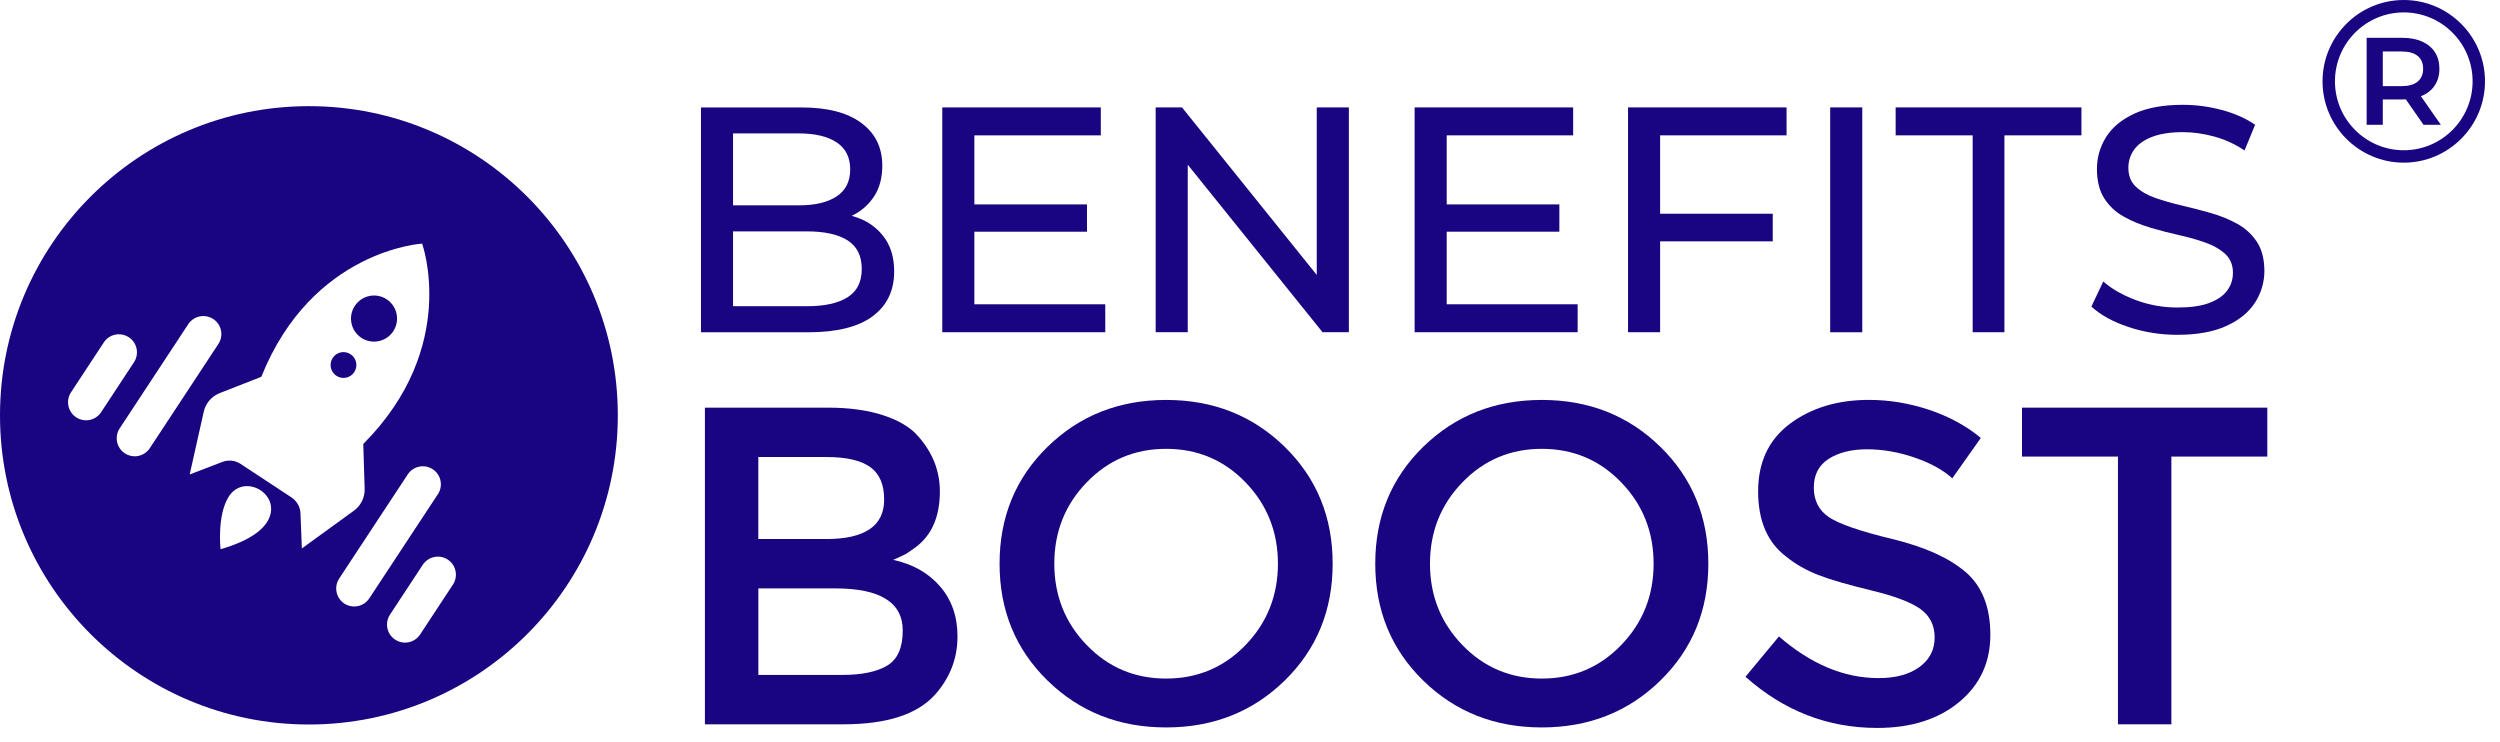
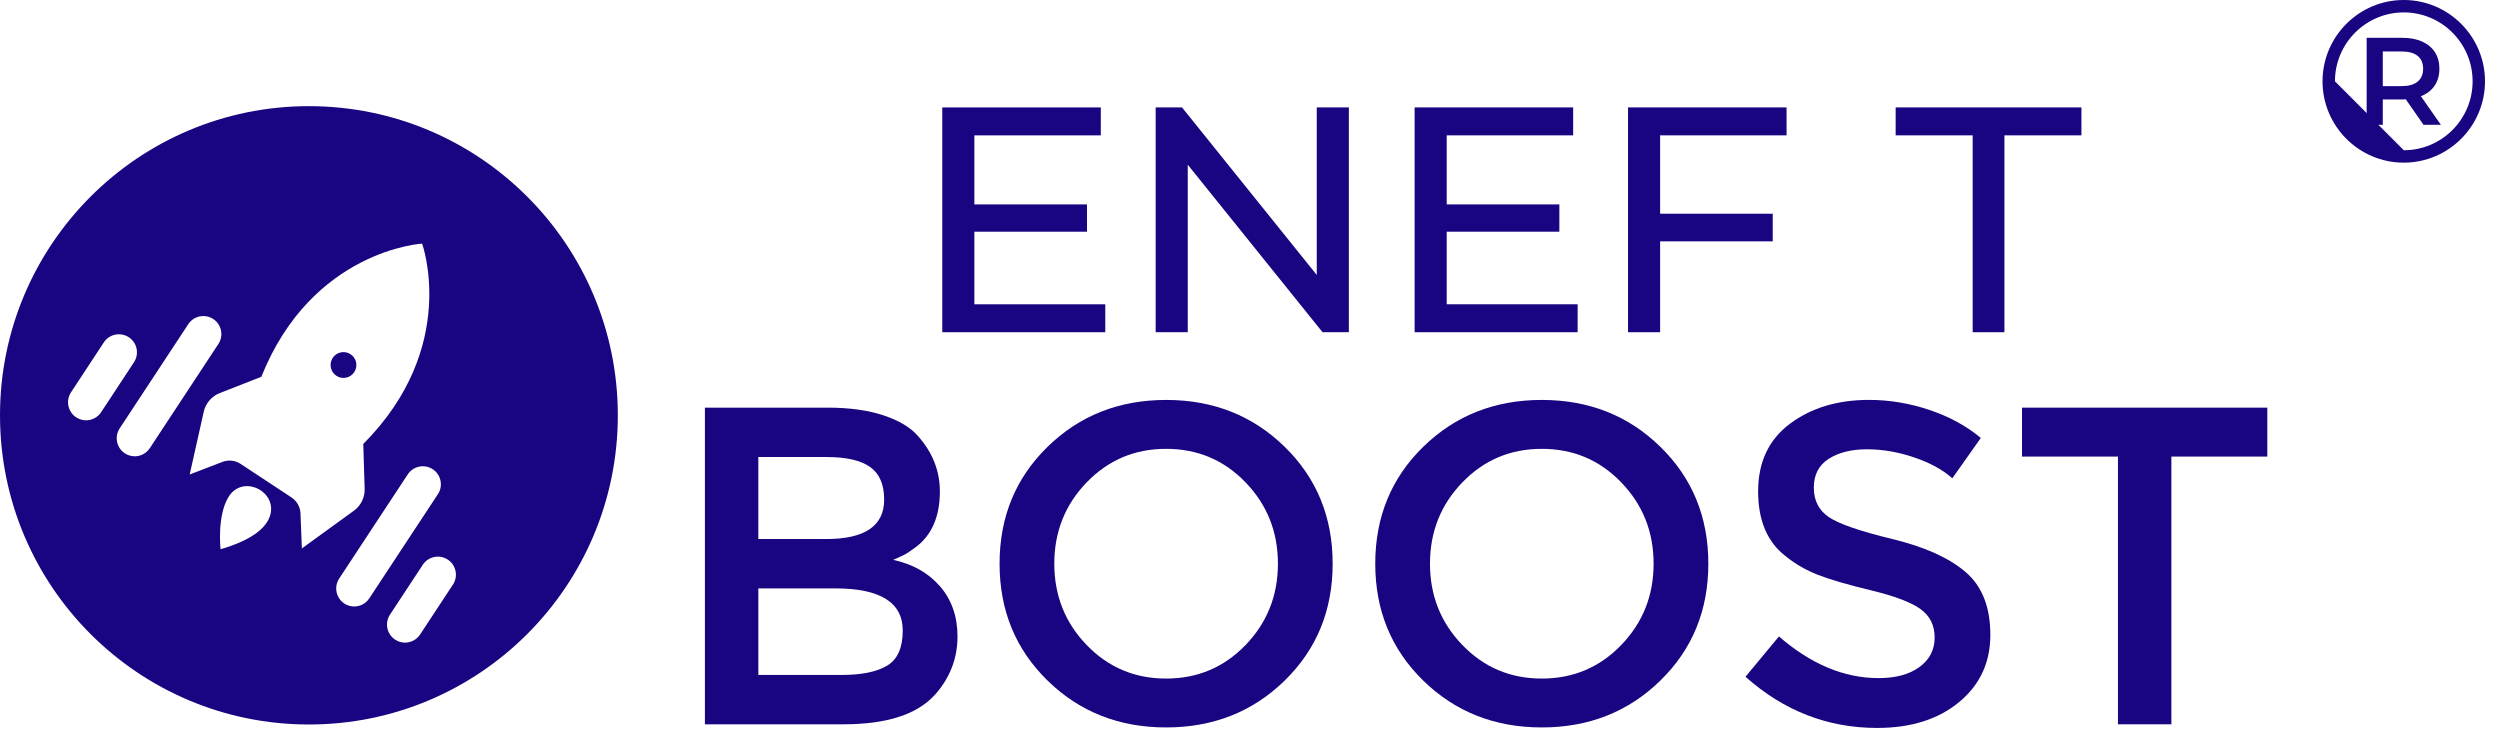
<svg xmlns="http://www.w3.org/2000/svg" width="165" height="49" viewBox="0 0 165 49" fill="none">
-   <path d="M23.849 22.297C24.549 22.757 25.496 22.564 25.955 21.862C26.418 21.161 26.222 20.219 25.522 19.755C24.822 19.292 23.88 19.488 23.418 20.189C22.955 20.89 23.147 21.833 23.849 22.297Z" fill="#190482" />
  <path d="M20.388 47.817C31.647 47.817 40.776 38.682 40.776 27.413C40.776 16.144 31.645 7.006 20.388 7.006C9.131 7.006 0 16.142 0 27.413C0 38.684 9.127 47.817 20.388 47.817ZM17.744 34.24C17.421 34.932 16.545 35.669 14.556 36.25C14.556 36.25 14.309 34.019 15.096 32.778C16.087 31.213 18.523 32.555 17.744 34.24ZM29.893 38.585L27.727 41.877C27.504 42.215 27.138 42.403 26.762 42.413C26.529 42.419 26.291 42.357 26.08 42.217C25.53 41.855 25.378 41.117 25.738 40.567L27.905 37.273C28.269 36.726 29.005 36.572 29.555 36.935C30.105 37.297 30.255 38.036 29.893 38.587V38.585ZM28.898 32.62L24.373 39.492C24.148 39.83 23.784 40.018 23.408 40.028C23.175 40.034 22.935 39.971 22.724 39.834C22.178 39.471 22.024 38.733 22.387 38.182L26.913 31.308C27.276 30.762 28.012 30.608 28.562 30.97C29.112 31.332 29.262 32.071 28.9 32.622L28.898 32.62ZM27.858 16.075C27.858 16.075 30.342 22.91 23.976 29.302L24.067 32.26C24.086 32.829 23.821 33.371 23.359 33.705L19.923 36.198L19.832 33.879C19.814 33.458 19.593 33.066 19.241 32.833L15.875 30.614C15.521 30.383 15.076 30.334 14.68 30.486L12.519 31.316L13.448 27.17C13.573 26.615 13.966 26.157 14.493 25.949L17.247 24.868C20.602 16.492 27.856 16.079 27.856 16.079L27.858 16.075ZM14.075 21.055C14.625 21.418 14.775 22.155 14.412 22.705L9.888 29.579C9.663 29.917 9.299 30.105 8.923 30.116C8.69 30.12 8.449 30.059 8.239 29.919C7.689 29.557 7.539 28.818 7.901 28.269L12.426 21.395C12.788 20.845 13.527 20.695 14.077 21.057L14.075 21.055ZM5.025 27.542C4.479 27.18 4.325 26.441 4.687 25.892L6.853 22.598C7.215 22.047 7.954 21.898 8.504 22.26C9.054 22.622 9.204 23.361 8.842 23.91L6.675 27.204C6.451 27.542 6.087 27.731 5.71 27.741C5.478 27.745 5.237 27.684 5.027 27.544L5.025 27.542Z" fill="#190482" />
  <path d="M22.202 24.803C22.593 25.062 23.122 24.953 23.381 24.56C23.64 24.165 23.531 23.639 23.139 23.38C22.744 23.12 22.218 23.228 21.959 23.621C21.701 24.015 21.808 24.544 22.202 24.803Z" fill="#190482" />
  <path d="M61.7 45.862C62.695 44.747 63.195 43.46 63.195 42.005C63.195 40.689 62.81 39.589 62.044 38.702C61.278 37.815 60.247 37.232 58.953 36.952C59.312 36.792 59.559 36.678 59.7 36.608C59.839 36.538 60.097 36.364 60.477 36.084C61.513 35.288 62.031 34.072 62.031 32.437C62.031 31.082 61.553 29.867 60.597 28.79C60.099 28.213 59.337 27.753 58.31 27.414C57.284 27.076 56.065 26.905 54.651 26.905H46.524V47.804H55.665C58.513 47.804 60.524 47.157 61.7 45.86V45.862ZM50.051 30.164H54.562C55.855 30.164 56.812 30.384 57.429 30.822C58.046 31.26 58.355 31.978 58.355 32.974C58.355 34.708 57.081 35.576 54.532 35.576H50.049V30.164H50.051ZM50.051 44.546V38.834H55.13C58.097 38.834 59.581 39.762 59.581 41.614C59.581 42.751 59.237 43.522 58.55 43.932C57.862 44.341 56.872 44.546 55.578 44.546H50.049H50.051Z" fill="#190482" />
  <path d="M76.963 26.396C73.858 26.396 71.249 27.428 69.138 29.49C67.026 31.554 65.972 34.125 65.972 37.204C65.972 40.283 67.026 42.855 69.138 44.917C71.249 46.981 73.858 48.011 76.963 48.011C80.07 48.011 82.678 46.979 84.79 44.917C86.901 42.853 87.955 40.283 87.955 37.204C87.955 34.125 86.899 31.552 84.79 29.49C82.678 27.426 80.07 26.396 76.963 26.396ZM82.207 42.571C80.783 44.048 79.034 44.785 76.963 44.785C74.893 44.785 73.144 44.048 71.721 42.571C70.297 41.097 69.584 39.309 69.584 37.204C69.584 35.099 70.295 33.313 71.721 31.837C73.144 30.362 74.891 29.623 76.963 29.623C79.036 29.623 80.783 30.36 82.207 31.837C83.63 33.311 84.343 35.101 84.343 37.204C84.343 39.306 83.63 41.097 82.207 42.571Z" fill="#190482" />
  <path d="M101.758 26.396C98.652 26.396 96.044 27.428 93.932 29.49C91.821 31.554 90.767 34.125 90.767 37.204C90.767 40.283 91.821 42.855 93.932 44.917C96.044 46.981 98.652 48.011 101.758 48.011C104.865 48.011 107.473 46.979 109.584 44.917C111.696 42.853 112.75 40.283 112.75 37.204C112.75 34.125 111.694 31.552 109.584 29.49C107.473 27.426 104.865 26.396 101.758 26.396ZM107.001 42.571C105.578 44.048 103.829 44.785 101.758 44.785C99.688 44.785 97.939 44.048 96.516 42.571C95.092 41.097 94.379 39.309 94.379 37.204C94.379 35.099 95.09 33.313 96.516 31.837C97.939 30.362 99.688 29.623 101.758 29.623C103.829 29.623 105.578 30.36 107.001 31.837C108.425 33.311 109.138 35.101 109.138 37.204C109.138 39.306 108.425 41.097 107.001 42.571Z" fill="#190482" />
  <path d="M129.735 37.76C128.648 36.824 127.036 36.095 124.895 35.576C122.754 35.059 121.356 34.574 120.698 34.125C120.041 33.676 119.712 33.029 119.712 32.181C119.712 31.333 120.041 30.7 120.698 30.281C121.356 29.863 122.197 29.653 123.221 29.653C124.246 29.653 125.288 29.833 126.342 30.192C127.397 30.551 128.234 31.01 128.851 31.568L130.734 28.905C129.777 28.108 128.642 27.491 127.329 27.051C126.014 26.613 124.69 26.393 123.356 26.393C121.285 26.393 119.548 26.916 118.143 27.963C116.738 29.01 116.036 30.499 116.036 32.433C116.036 34.367 116.653 35.803 117.889 36.738C118.506 37.236 119.212 37.64 120.011 37.95C120.807 38.26 121.973 38.597 123.505 38.967C125.038 39.337 126.118 39.745 126.746 40.193C127.374 40.642 127.687 41.27 127.687 42.078C127.687 42.886 127.354 43.533 126.686 44.022C126.018 44.512 125.117 44.755 123.984 44.755C121.714 44.755 119.522 43.839 117.411 42.005L115.201 44.666C117.731 46.918 120.628 48.044 123.894 48.044C126.125 48.044 127.926 47.475 129.301 46.339C130.676 45.202 131.363 43.723 131.363 41.898C131.363 40.074 130.821 38.694 129.735 37.758V37.76Z" fill="#190482" />
  <path d="M133.453 30.134H139.785V47.804H143.311V30.134H149.643V26.905H133.453V30.134Z" fill="#190482" />
-   <path d="M57.584 20.878C58.536 20.179 59.015 19.192 59.015 17.921C59.015 17.072 58.825 16.363 58.443 15.79C58.06 15.218 57.546 14.784 56.897 14.487C56.679 14.389 56.449 14.312 56.209 14.245C56.22 14.241 56.231 14.237 56.239 14.233C56.846 13.936 57.33 13.512 57.691 12.961C58.052 12.41 58.231 11.733 58.231 10.927C58.231 9.739 57.772 8.803 56.854 8.12C55.936 7.434 54.623 7.092 52.916 7.092H46.264V21.931H53.338C55.217 21.931 56.632 21.581 57.584 20.882V20.878ZM48.381 8.805H52.723C53.797 8.805 54.63 9.004 55.223 9.399C55.817 9.795 56.113 10.389 56.113 11.179C56.113 11.97 55.817 12.564 55.223 12.959C54.63 13.354 53.797 13.553 52.723 13.553H48.381V8.805ZM48.381 20.211V15.271H53.253C54.425 15.271 55.321 15.47 55.943 15.865C56.564 16.26 56.876 16.891 56.876 17.752C56.876 18.613 56.564 19.222 55.943 19.617C55.321 20.012 54.425 20.211 53.253 20.211H48.381Z" fill="#190482" />
  <path d="M72.948 20.083H64.308V15.293H71.741V13.491H64.308V8.934H72.653V7.09H62.19V21.927H72.948V20.083Z" fill="#190482" />
  <path d="M86.906 18.147L78.012 7.089H76.274V21.927H78.392V10.871L87.288 21.927H89.025V7.089H86.906V18.147Z" fill="#190482" />
  <path d="M103.828 8.933V7.089H93.365V21.927H104.124V20.082H95.483V15.292H102.918V13.491H95.483V8.933H103.828Z" fill="#190482" />
  <path d="M117.913 8.933V7.089H107.45V21.927H109.568V15.929H117.001V14.106H109.568V8.933H117.913Z" fill="#190482" />
-   <path d="M122.91 7.089H120.792V21.929H122.91V7.089Z" fill="#190482" />
  <path d="M137.375 7.089H125.113V8.933H130.196V21.927H132.292V8.933H137.375V7.089Z" fill="#190482" />
-   <path d="M145.805 19.999C145.269 20.198 144.569 20.296 143.709 20.296C142.763 20.296 141.851 20.134 140.976 19.809C140.101 19.484 139.381 19.074 138.816 18.578L138.032 20.232C138.626 20.783 139.437 21.232 140.468 21.578C141.499 21.924 142.579 22.098 143.709 22.098C145.006 22.098 146.085 21.903 146.938 21.514C147.792 21.125 148.424 20.61 148.834 19.967C149.244 19.324 149.449 18.628 149.449 17.88C149.449 17.132 149.287 16.467 148.962 15.972C148.638 15.478 148.211 15.081 147.681 14.784C147.152 14.487 146.565 14.247 145.924 14.063C145.282 13.88 144.644 13.713 144.007 13.566C143.371 13.416 142.791 13.252 142.261 13.068C141.732 12.884 141.301 12.636 140.97 12.326C140.639 12.017 140.472 11.598 140.472 11.076C140.472 10.638 140.596 10.243 140.844 9.888C141.091 9.536 141.482 9.252 142.02 9.04C142.556 8.829 143.241 8.722 144.074 8.722C144.737 8.722 145.423 8.818 146.127 9.008C146.834 9.198 147.504 9.506 148.14 9.929L148.838 8.233C148.217 7.809 147.483 7.483 146.635 7.258C145.788 7.032 144.934 6.918 144.074 6.918C142.774 6.918 141.704 7.113 140.865 7.502C140.024 7.891 139.403 8.406 139.001 9.049C138.6 9.692 138.397 10.395 138.397 11.158C138.397 11.92 138.56 12.596 138.884 13.098C139.208 13.6 139.635 13.999 140.165 14.294C140.694 14.591 141.279 14.835 141.922 15.025C142.564 15.215 143.203 15.382 143.839 15.523C144.475 15.664 145.056 15.831 145.585 16.021C146.114 16.211 146.546 16.463 146.877 16.773C147.207 17.085 147.374 17.493 147.374 18.001C147.374 18.439 147.248 18.833 146.992 19.179C146.738 19.525 146.343 19.796 145.805 19.995V19.999Z" fill="#190482" />
  <path d="M159.952 8.238H161.098L159.779 6.351C160.172 6.197 160.475 5.966 160.684 5.654C160.894 5.342 161 4.971 161 4.539C161 4.107 160.902 3.754 160.706 3.447C160.509 3.141 160.225 2.906 159.858 2.741C159.489 2.577 159.056 2.496 158.56 2.496H156.199V8.238H157.264V6.565H158.56C158.658 6.565 158.733 6.563 158.782 6.556L159.954 8.238H159.952ZM158.509 5.686H157.264V3.398H158.509C158.974 3.398 159.327 3.496 159.566 3.692C159.807 3.889 159.927 4.171 159.927 4.537C159.927 4.902 159.807 5.186 159.566 5.385C159.325 5.586 158.972 5.684 158.509 5.684V5.686Z" fill="#190482" />
-   <path d="M164.01 5.367C164.01 2.407 161.604 0 158.647 0C155.691 0 153.287 2.409 153.287 5.367C153.287 8.326 155.693 10.735 158.647 10.735C161.602 10.735 164.01 8.326 164.01 5.367ZM154.107 5.367C154.107 2.86 156.143 0.819 158.65 0.819C161.156 0.819 163.192 2.858 163.192 5.367C163.192 7.877 161.156 9.916 158.65 9.916C156.143 9.916 154.107 7.877 154.107 5.367Z" fill="#190482" />
+   <path d="M164.01 5.367C164.01 2.407 161.604 0 158.647 0C155.691 0 153.287 2.409 153.287 5.367C153.287 8.326 155.693 10.735 158.647 10.735C161.602 10.735 164.01 8.326 164.01 5.367ZM154.107 5.367C154.107 2.86 156.143 0.819 158.65 0.819C161.156 0.819 163.192 2.858 163.192 5.367C163.192 7.877 161.156 9.916 158.65 9.916Z" fill="#190482" />
</svg>